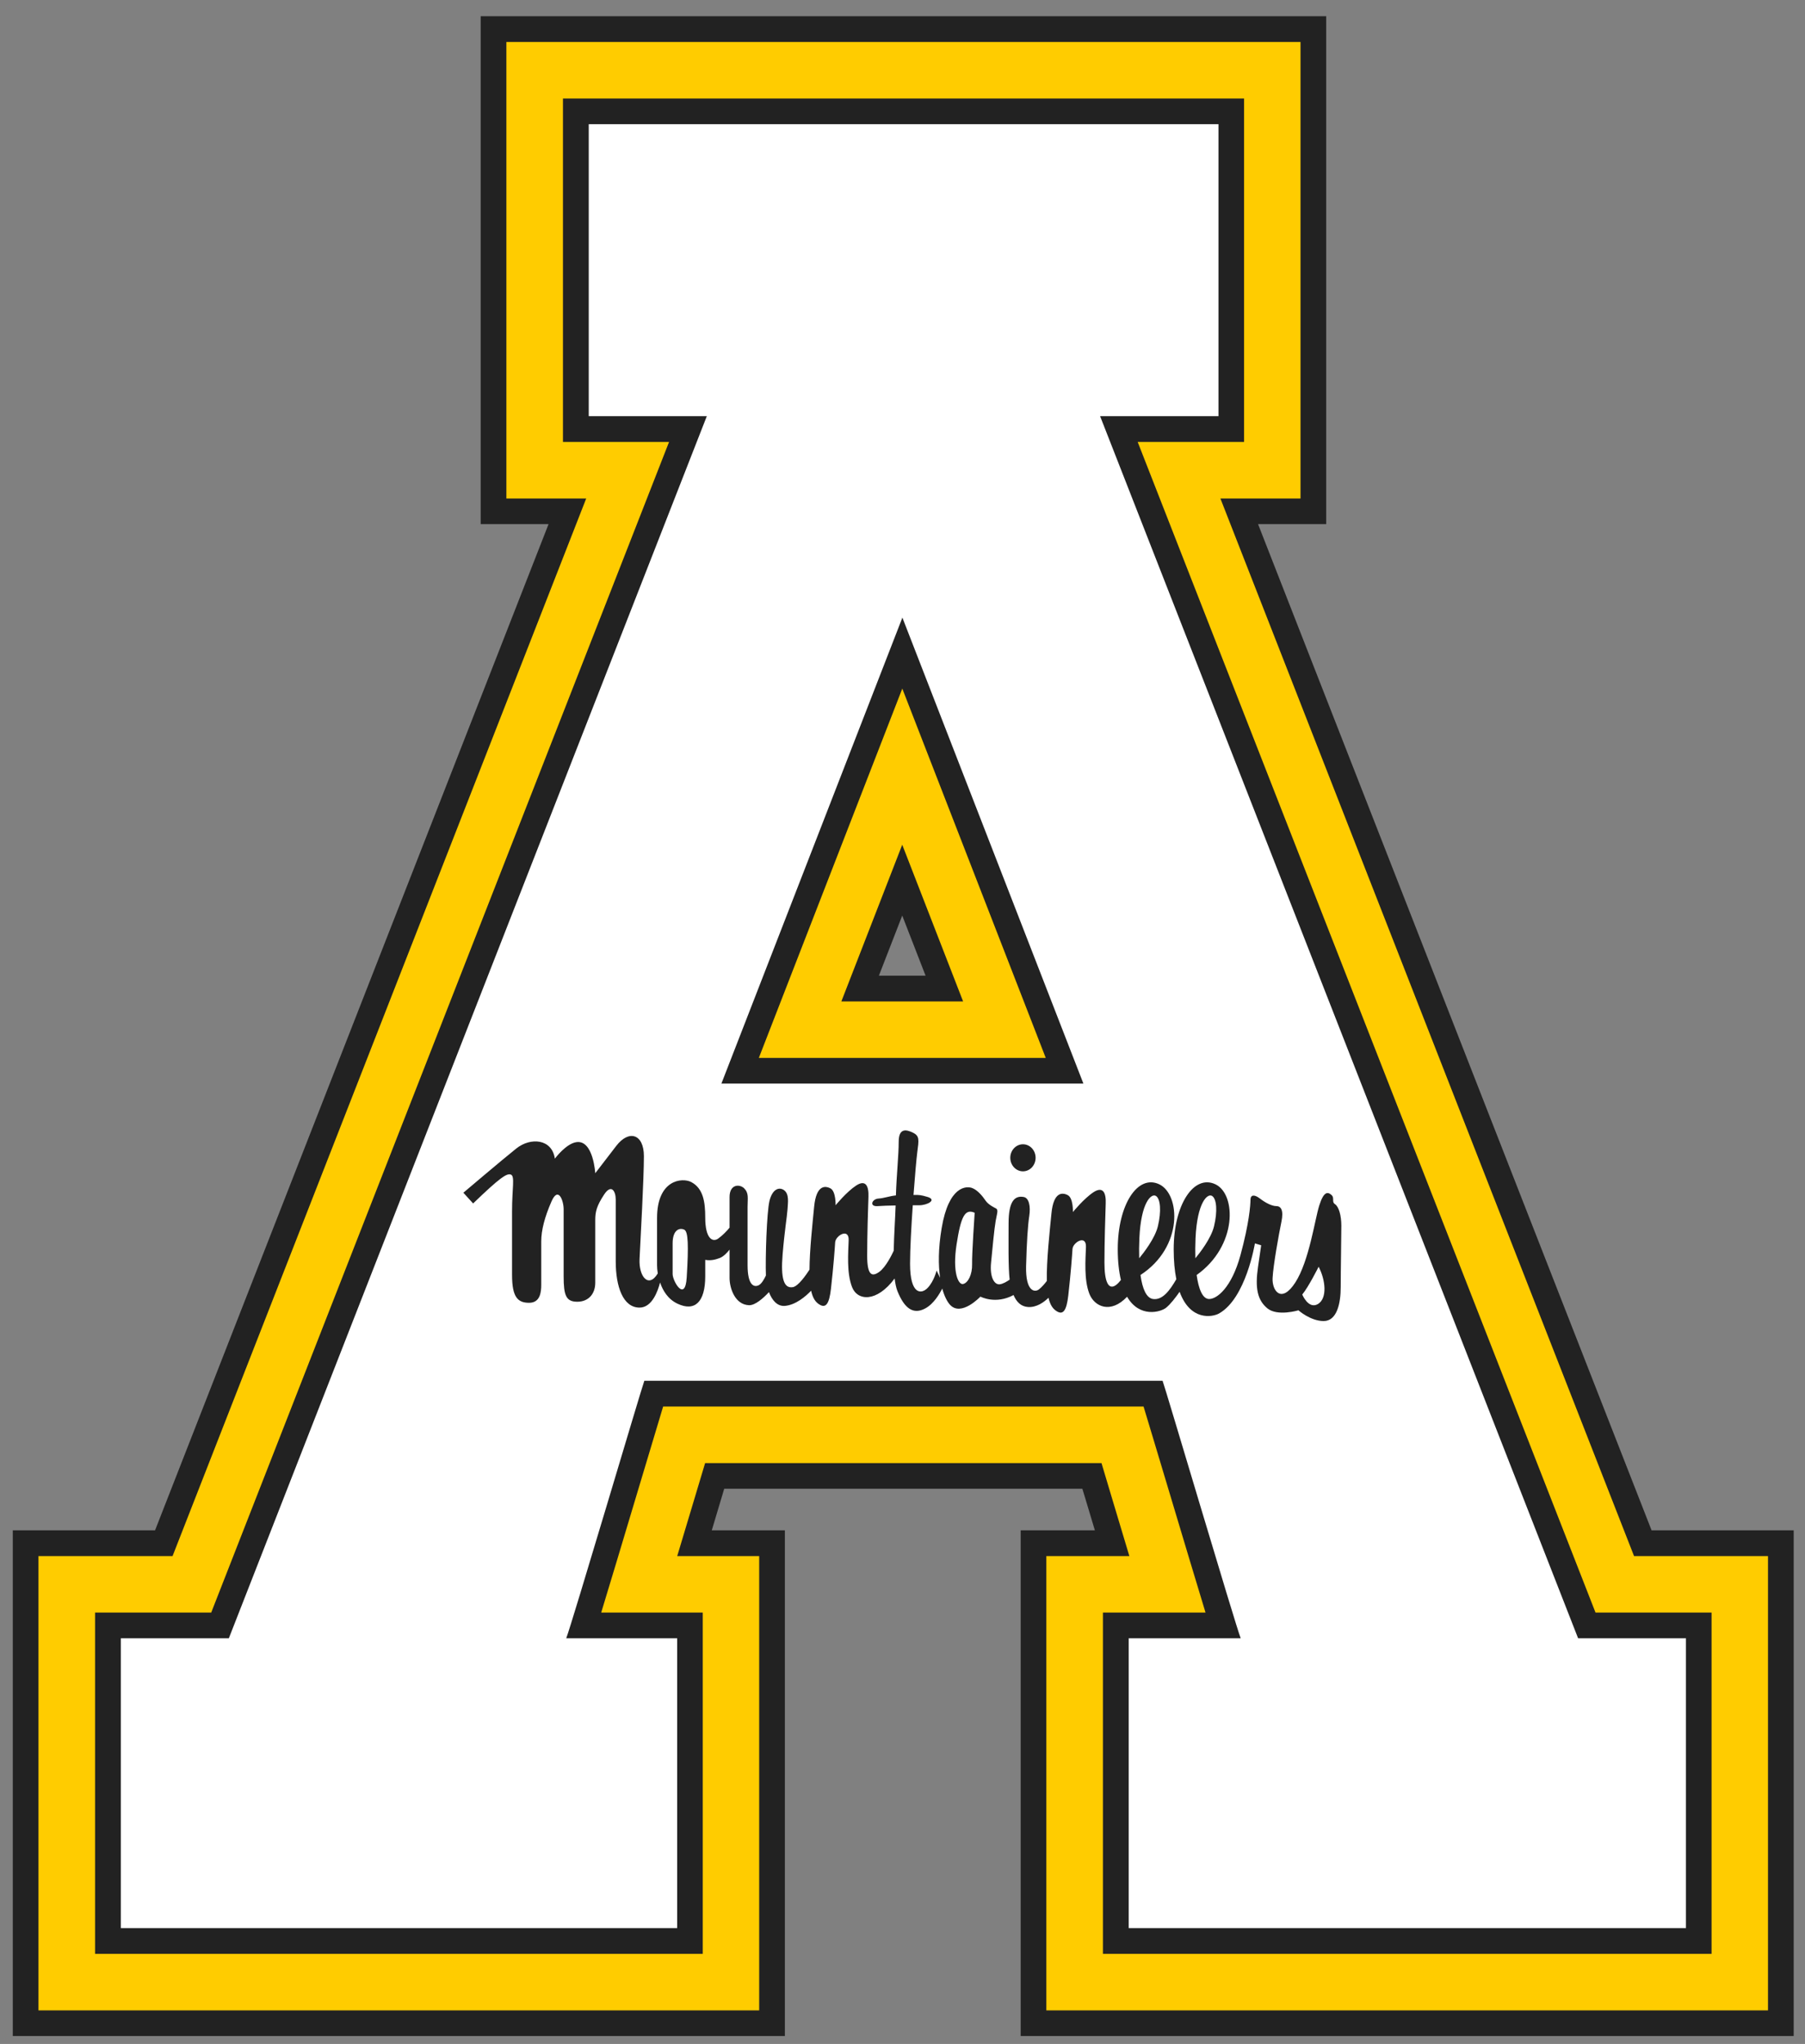
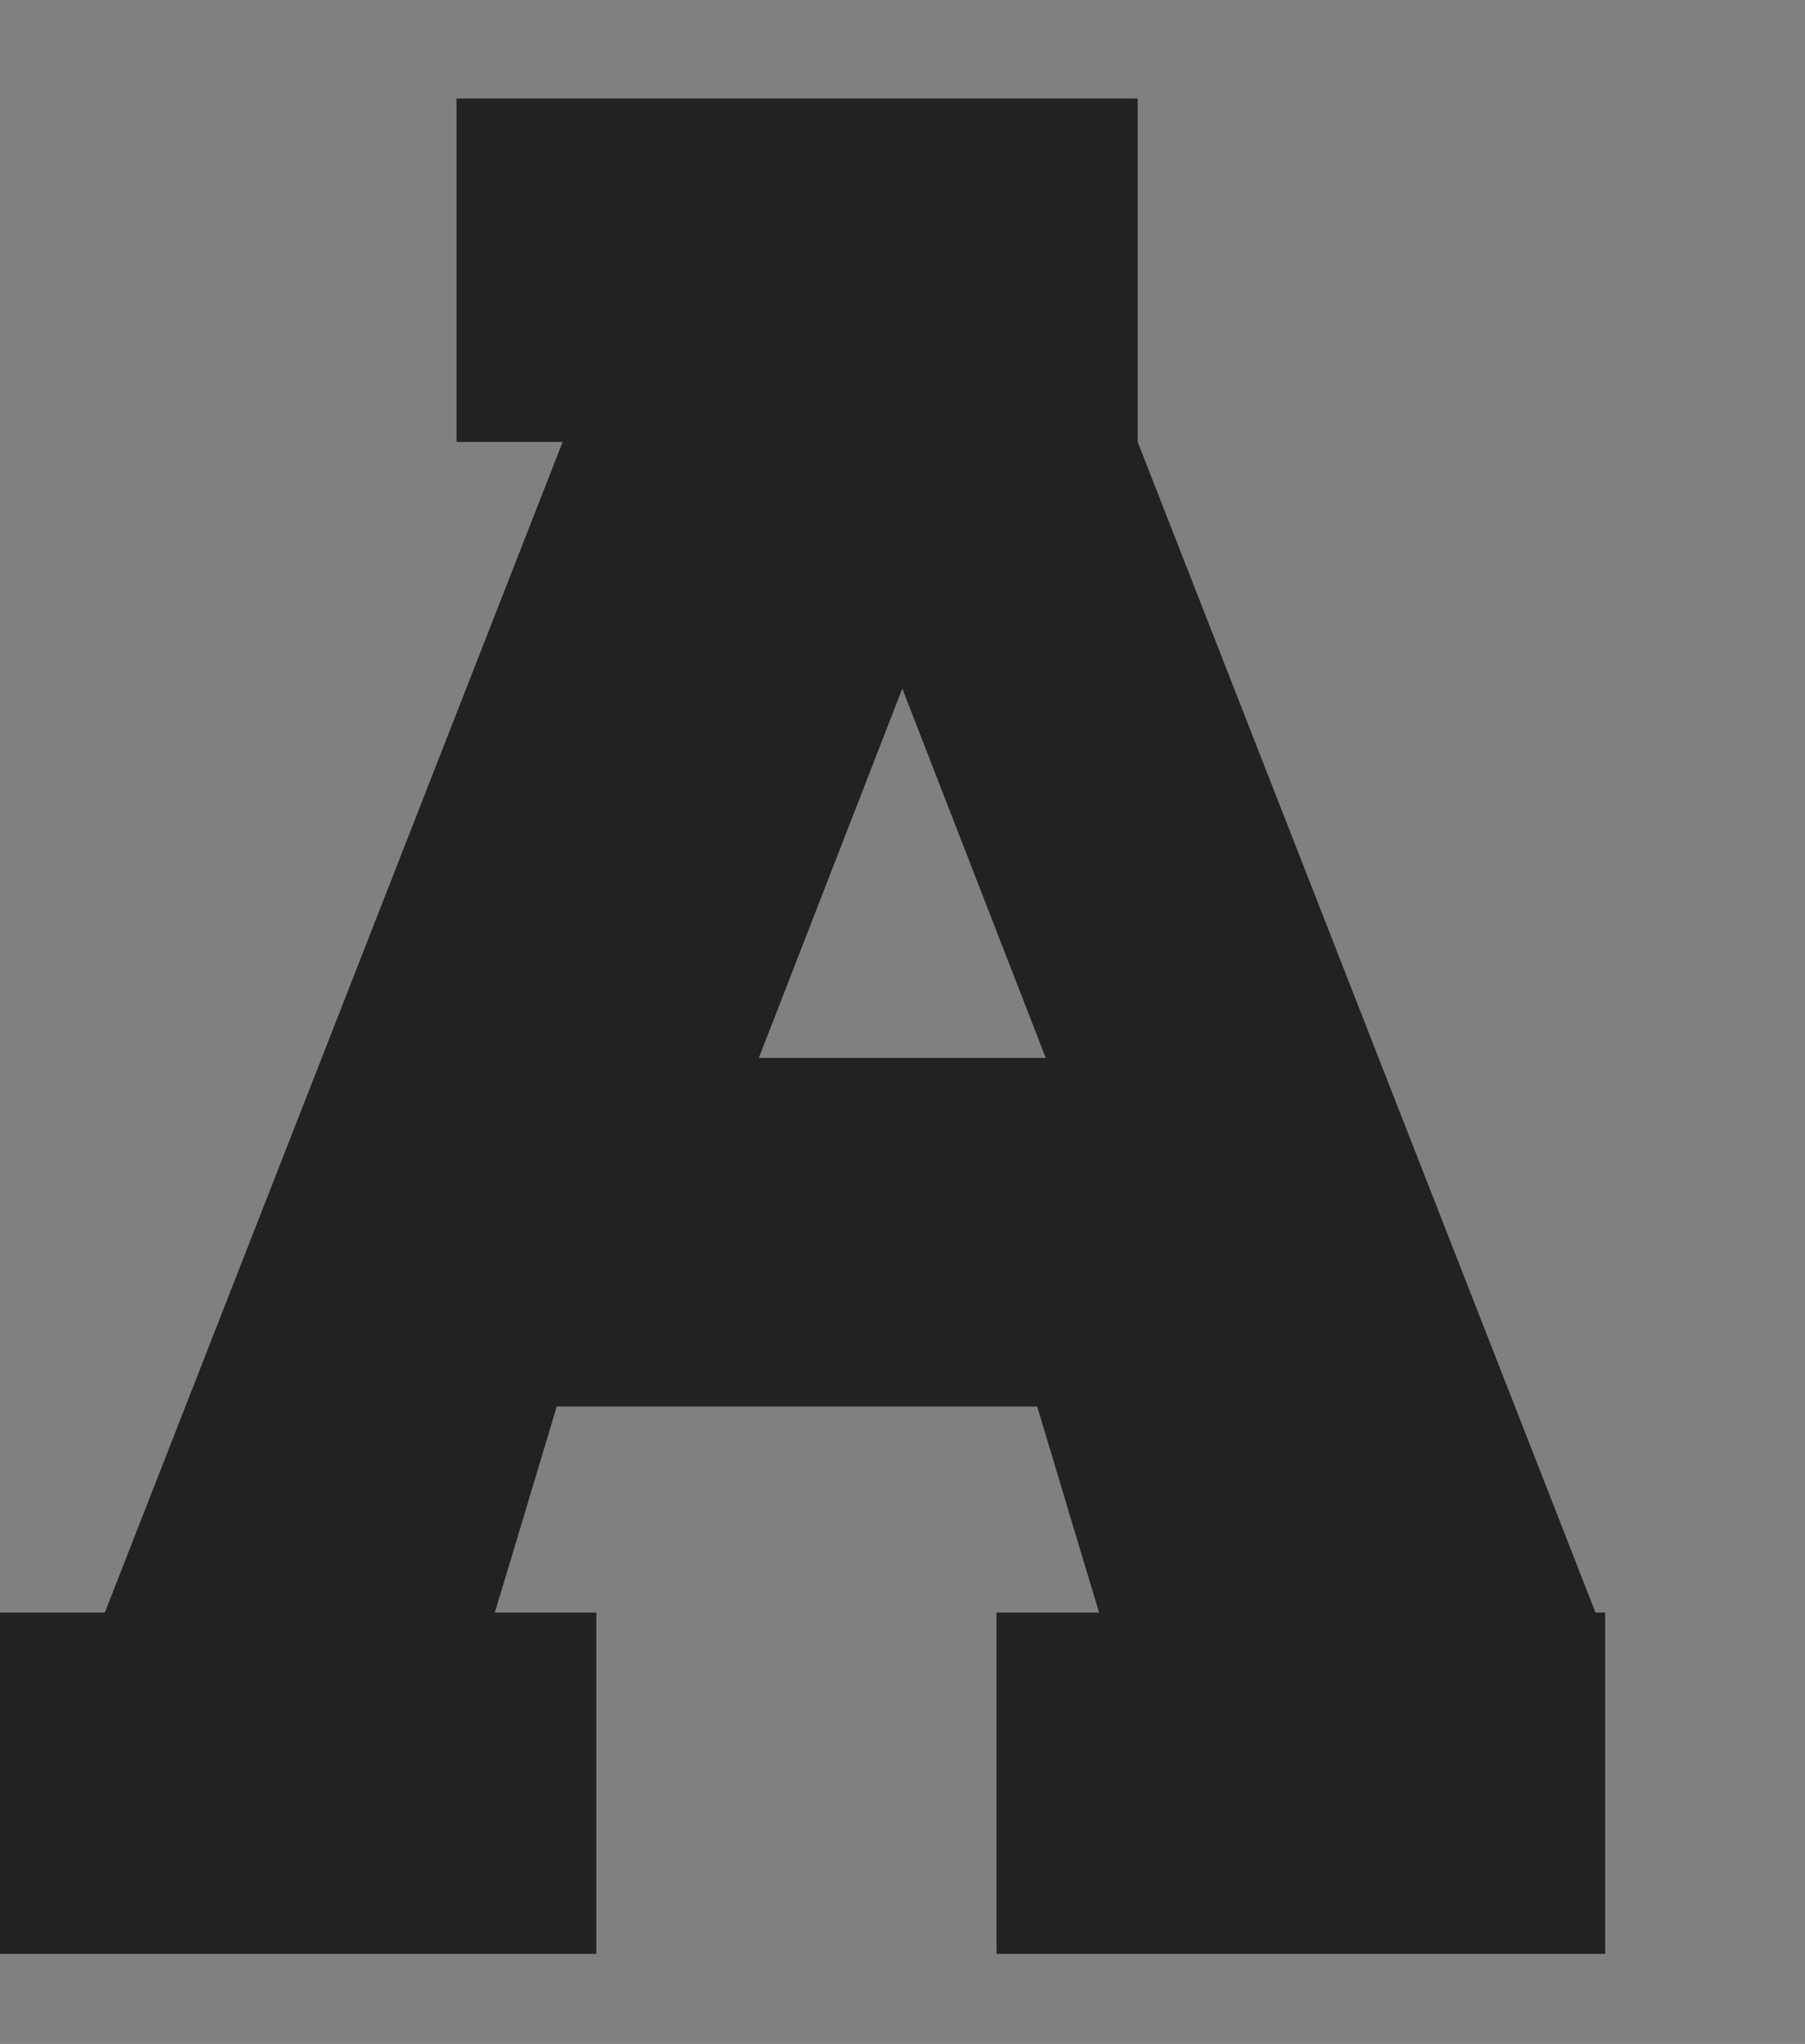
<svg xmlns="http://www.w3.org/2000/svg" xml:space="preserve" height="172.06" viewBox="0 0 152 172.06" width="152" version="1.1">
  <rect x="0" y="0" width="152" height="172.06" fill="#808080" stroke="none" />
  <g transform="matrix(1.25 0 0 -1.25 -365.77 817.48)">
    <g transform="matrix(2.09 0 0 2.09 -383.49 -636.44)">
-       <path d="m353.33 585.99h-1.504l0.752 1.936 0.752-1.936zm23.402-17.872c-0.864 2.208-2.298 5.873-3.938 10.063-3.697 9.452-6.858 17.532-8.747 22.359h2.197v16.365h-27.254v-16.365h2.188c-1.761-4.5-4.622-11.812-7.954-20.33-1.965-5.023-3.731-9.539-4.73-12.092h-4.586v-16.295h24.887v16.295h-2.356c0.078 0.263 0.161 0.539 0.249 0.831 0.05 0.169 0.101 0.34 0.152 0.509h11.544c0.052-0.169 0.103-0.341 0.154-0.51 0.088-0.292 0.17-0.569 0.249-0.83h-2.391v-16.295h24.917v16.295h-4.581z" fill="#222" />
-       <path d="m354.54 585.16h-3.924l1.962 5.049 1.962-5.049zm21.627-17.872c-0.832 2.123-2.37 6.057-4.152 10.609-3.893 9.953-7.336 18.753-9.181 23.468h2.582v14.71h-25.598v-14.71h2.573c-1.691-4.321-4.742-12.116-8.346-21.33-2.114-5.407-4.026-10.289-4.987-12.747h-4.322v-14.639h23.231v14.639h-2.642c0.164 0.544 0.352 1.172 0.569 1.895 0.108 0.365 0.222 0.744 0.33 1.101h12.777c0.107-0.357 0.22-0.736 0.329-1.1 0.217-0.724 0.406-1.351 0.569-1.896h-2.676v-14.639h23.262v14.639h-4.318z" fill="#fc0" />
-       <path d="m352.58 595.24 4.624-11.9h-9.248l4.624 11.9zm22.345-29.772c-0.606 1.548-2.479 6.336-4.591 11.736-3.947 10.087-8.707 22.256-10.167 25.984h3.43v11.066h-21.955v-11.066h3.42c-1.353-3.455-5.548-14.177-9.322-23.827-2.528-6.46-4.765-12.177-5.436-13.893h-3.744v-10.998h19.588v10.998h-3.273c0.265 0.869 0.68 2.248 1.276 4.24 0.272 0.909 0.551 1.839 0.72 2.398h15.486c0.173-0.567 0.449-1.494 0.721-2.397 0.596-1.993 1.012-3.372 1.276-4.241h-3.307v-10.998h19.619v10.998h-3.741z" fill="#222" />
-       <path d="m377.84 555.3h-17.962v9.339h3.61c-0.164 0.41-2.441 8.107-2.518 8.297h-16.705c-0.077-0.19-2.353-7.887-2.518-8.297h3.576v-9.339h-17.932v9.339h3.481c0.08 0.202 15.231 38.938 15.407 39.379h-3.806v9.409h20.299v-9.409h-3.816c0.177-0.441 15.327-39.177 15.408-39.379h3.476v-9.339zm-31.091 27.212h11.669l-5.835 15.015-5.834-15.015z" fill="#fff" />
+       <path d="m352.58 595.24 4.624-11.9h-9.248l4.624 11.9zm22.345-29.772c-0.606 1.548-2.479 6.336-4.591 11.736-3.947 10.087-8.707 22.256-10.167 25.984v11.066h-21.955v-11.066h3.42c-1.353-3.455-5.548-14.177-9.322-23.827-2.528-6.46-4.765-12.177-5.436-13.893h-3.744v-10.998h19.588v10.998h-3.273c0.265 0.869 0.68 2.248 1.276 4.24 0.272 0.909 0.551 1.839 0.72 2.398h15.486c0.173-0.567 0.449-1.494 0.721-2.397 0.596-1.993 1.012-3.372 1.276-4.241h-3.307v-10.998h19.619v10.998h-3.741z" fill="#222" />
      <path d="m366 576.61s-0.326-0.651-0.528-0.895c0 0 0.202-0.488 0.507-0.305 0.306 0.184 0.245 0.774 0.021 1.2m-3.973 0.274c0.129 0.155 0.507 0.634 0.602 1.033 0.116 0.482 0.084 0.88-0.062 0.974-0.146 0.095-0.482-0.199-0.535-1.361-0.01-0.23-0.011-0.445-0.005-0.646m-1.811 0c0.129 0.155 0.507 0.634 0.603 1.033 0.115 0.482 0.083 0.88-0.062 0.974-0.148 0.095-0.483-0.199-0.535-1.361-0.011-0.23-0.012-0.445-0.006-0.646m-5.303 1.466c-0.315 0.14-0.444-0.12-0.583-1.018-0.139-0.899 0.055-1.315 0.212-1.277 0.158 0.036 0.296 0.305 0.288 0.638-0.009 0.333 0.083 1.657 0.083 1.657m-9.359-0.546c-0.152 0.074-0.377 0-0.377-0.44v-0.987c0-0.236 0.405-0.924 0.454-0.111 0.063 1.036 0.048 1.474-0.077 1.538m21.178 0.129c0-0.326-0.02-1.445-0.02-1.974 0-0.53-0.122-1.098-0.55-1.098-0.426 0-0.813 0.346-0.813 0.346s-0.671-0.203-0.997 0.06c-0.325 0.265-0.406 0.653-0.305 1.343l0.101 0.692-0.202 0.061s-0.286-1.769-1.156-2.258c-0.212-0.119-0.925-0.25-1.271 0.699-0.122-0.175-0.295-0.403-0.439-0.517-0.173-0.137-0.853-0.334-1.254 0.357-0.536-0.566-1.059-0.315-1.218 0.1-0.175 0.46-0.122 1.098-0.108 1.504 0.014 0.408-0.42 0.15-0.434-0.067-0.013-0.217-0.054-0.772-0.135-1.492-0.056-0.487-0.163-0.638-0.367-0.516-0.127 0.076-0.217 0.2-0.271 0.438-0.151-0.147-0.391-0.319-0.666-0.297-0.229 0.017-0.37 0.172-0.461 0.385-0.58-0.314-1.068-0.051-1.068-0.051s-0.62-0.66-0.982-0.261c-0.089 0.099-0.18 0.272-0.248 0.521-0.084-0.166-0.272-0.493-0.549-0.641-0.379-0.204-0.665-0.013-0.895 0.557-0.042 0.106-0.071 0.247-0.091 0.408-0.583-0.783-1.203-0.721-1.374-0.273-0.176 0.462-0.122 1.1-0.108 1.507 0.013 0.405-0.421 0.149-0.435-0.068-0.013-0.217-0.054-0.775-0.135-1.493-0.055-0.485-0.162-0.638-0.366-0.515-0.13 0.076-0.22 0.205-0.274 0.448-0.172-0.179-0.497-0.462-0.85-0.489-0.24-0.017-0.41 0.18-0.509 0.444-0.179-0.192-0.441-0.427-0.642-0.422-0.455 0.017-0.628 0.551-0.628 0.88v0.911c-0.073-0.094-0.19-0.22-0.313-0.269-0.137-0.051-0.283-0.093-0.471-0.061v-0.533c0-0.816-0.329-1.146-0.894-0.879-0.308 0.145-0.473 0.421-0.562 0.684-0.065-0.258-0.252-0.81-0.661-0.81-0.533 0-0.768 0.675-0.768 1.491v1.993c0 0.265-0.141 0.516-0.377 0.155s-0.283-0.547-0.283-0.816v-2.022c0-0.361-0.219-0.612-0.58-0.612s-0.439 0.203-0.439 0.816v2.163c0 0.283-0.174 0.753-0.392 0.252-0.22-0.503-0.33-0.927-0.33-1.287v-1.396c0-0.236-0.031-0.582-0.392-0.582s-0.549 0.175-0.549 0.897v2.055c0 0.736 0.095 1.113-0.031 1.176-0.126 0.061-0.346-0.08-1.224-0.927l-0.314 0.346s1.256 1.066 1.71 1.428c0.455 0.361 1.145 0.313 1.239-0.33 0 0 0.363 0.493 0.706 0.533 0.534 0.062 0.596-1.003 0.596-1.003s0.372 0.481 0.675 0.878c0.408 0.534 0.893 0.391 0.893-0.329 0-0.723-0.109-2.683-0.14-3.31-0.029-0.571 0.292-0.958 0.587-0.468-0.017 0.105-0.023 0.197-0.023 0.264v1.521c0 1.241 0.812 1.309 1.099 1.161 0.391-0.204 0.454-0.644 0.454-1.144 0-0.692 0.242-0.808 0.423-0.675 0.154 0.112 0.277 0.246 0.361 0.348v0.985c0 0.424 0.329 0.424 0.471 0.282 0.157-0.158 0.11-0.314 0.11-0.595v-1.883c0-0.643 0.204-0.722 0.361-0.643 0.09 0.046 0.174 0.193 0.23 0.312-0.021 0.552 0.026 2.033 0.114 2.402 0.096 0.392 0.317 0.458 0.47 0.348 0.172-0.126 0.126-0.394 0.111-0.63-0.016-0.238-0.094-0.676-0.157-1.444-0.063-0.769 0.038-1.101 0.33-1.051 0.175 0.03 0.426 0.392 0.537 0.564 0.003 0.622 0.097 1.493 0.15 2.033 0.068 0.692 0.348 0.68 0.528 0.584 0.176-0.097 0.163-0.542 0.163-0.542s0.353 0.433 0.665 0.637c0.312 0.202 0.407-0.028 0.394-0.367-0.014-0.338-0.041-1.276-0.041-1.898 0-0.625 0.149-0.693 0.393-0.516 0.212 0.153 0.413 0.57 0.462 0.678 0.011 0.518 0.05 1.065 0.062 1.459-0.222-0.003-0.437-0.01-0.565-0.02-0.298-0.029-0.203 0.23 0.014 0.243 0.185 0.012 0.354 0.081 0.56 0.101 0.022 0.683 0.09 1.294 0.09 1.73 0 0.474 0.277 0.378 0.448 0.297 0.231-0.108 0.204-0.229 0.149-0.651-0.024-0.188-0.073-0.732-0.12-1.362 0.181 0.006 0.236 0 0.446-0.061 0.325-0.095 0-0.27-0.258-0.27-0.052 0-0.127 0-0.211-0.001-0.048-0.684-0.088-1.413-0.088-1.886 0-1.004 0.367-0.99 0.571-0.772 0.204 0.216 0.284 0.555 0.284 0.555l0.113-0.233c-0.058 0.405-0.061 0.934 0.05 1.597 0.231 1.379 0.806 1.361 0.982 1.296s0.342-0.268 0.435-0.408c0.093-0.138 0.316-0.24 0.316-0.24 0.11-0.047 0.055-0.15 0.008-0.417-0.046-0.269-0.102-0.872-0.148-1.344-0.046-0.473 0.11-0.713 0.278-0.694 0.104 0.011 0.235 0.089 0.321 0.149-0.048 0.424-0.034 1.184-0.034 1.815 0 0.713 0.195 0.899 0.482 0.85 0.177-0.025 0.232-0.304 0.185-0.611-0.046-0.304-0.083-0.833-0.103-1.629-0.017-0.796 0.27-0.843 0.409-0.742 0.099 0.073 0.206 0.205 0.26 0.276v0.009c-0.014 0.625 0.092 1.591 0.149 2.17 0.068 0.693 0.349 0.681 0.529 0.584 0.177-0.095 0.163-0.542 0.163-0.542s0.353 0.434 0.664 0.639c0.312 0.202 0.407-0.029 0.393-0.367-0.012-0.341-0.041-1.277-0.041-1.899 0-0.624 0.129-0.901 0.372-0.726 0.055 0.041 0.108 0.097 0.159 0.163-0.062 0.263-0.102 0.585-0.102 0.989 0 1.446 0.644 2.421 1.336 2.095 0.682-0.321 0.786-2.021-0.603-2.923 0.062-0.451 0.191-0.742 0.403-0.774 0.305-0.043 0.538 0.269 0.752 0.638-0.053 0.264-0.085 0.578-0.085 0.964 0 1.446 0.652 2.421 1.344 2.095 0.681-0.321 0.71-1.992-0.604-2.923 0.063-0.451 0.19-0.774 0.404-0.774 0.253 0 0.721 0.368 1.006 1.405 0.284 1.038 0.325 1.628 0.325 1.791s0.122 0.183 0.305 0.041c0.183-0.141 0.387-0.243 0.528-0.243 0.144 0 0.245-0.124 0.164-0.509-0.081-0.388-0.265-1.406-0.284-1.812-0.021-0.407 0.284-0.834 0.731-0.143 0.448 0.693 0.631 2.035 0.773 2.483 0.142 0.447 0.265 0.447 0.387 0.346 0.122-0.102 0-0.224 0.122-0.304 0.123-0.082 0.203-0.368 0.203-0.693m-10.671 2.188c0 0.241 0.183 0.436 0.409 0.436 0.225 0 0.407-0.195 0.407-0.436 0-0.24-0.182-0.436-0.407-0.436-0.226 0-0.409 0.196-0.409 0.436" fill="#222" />
    </g>
  </g>
</svg>